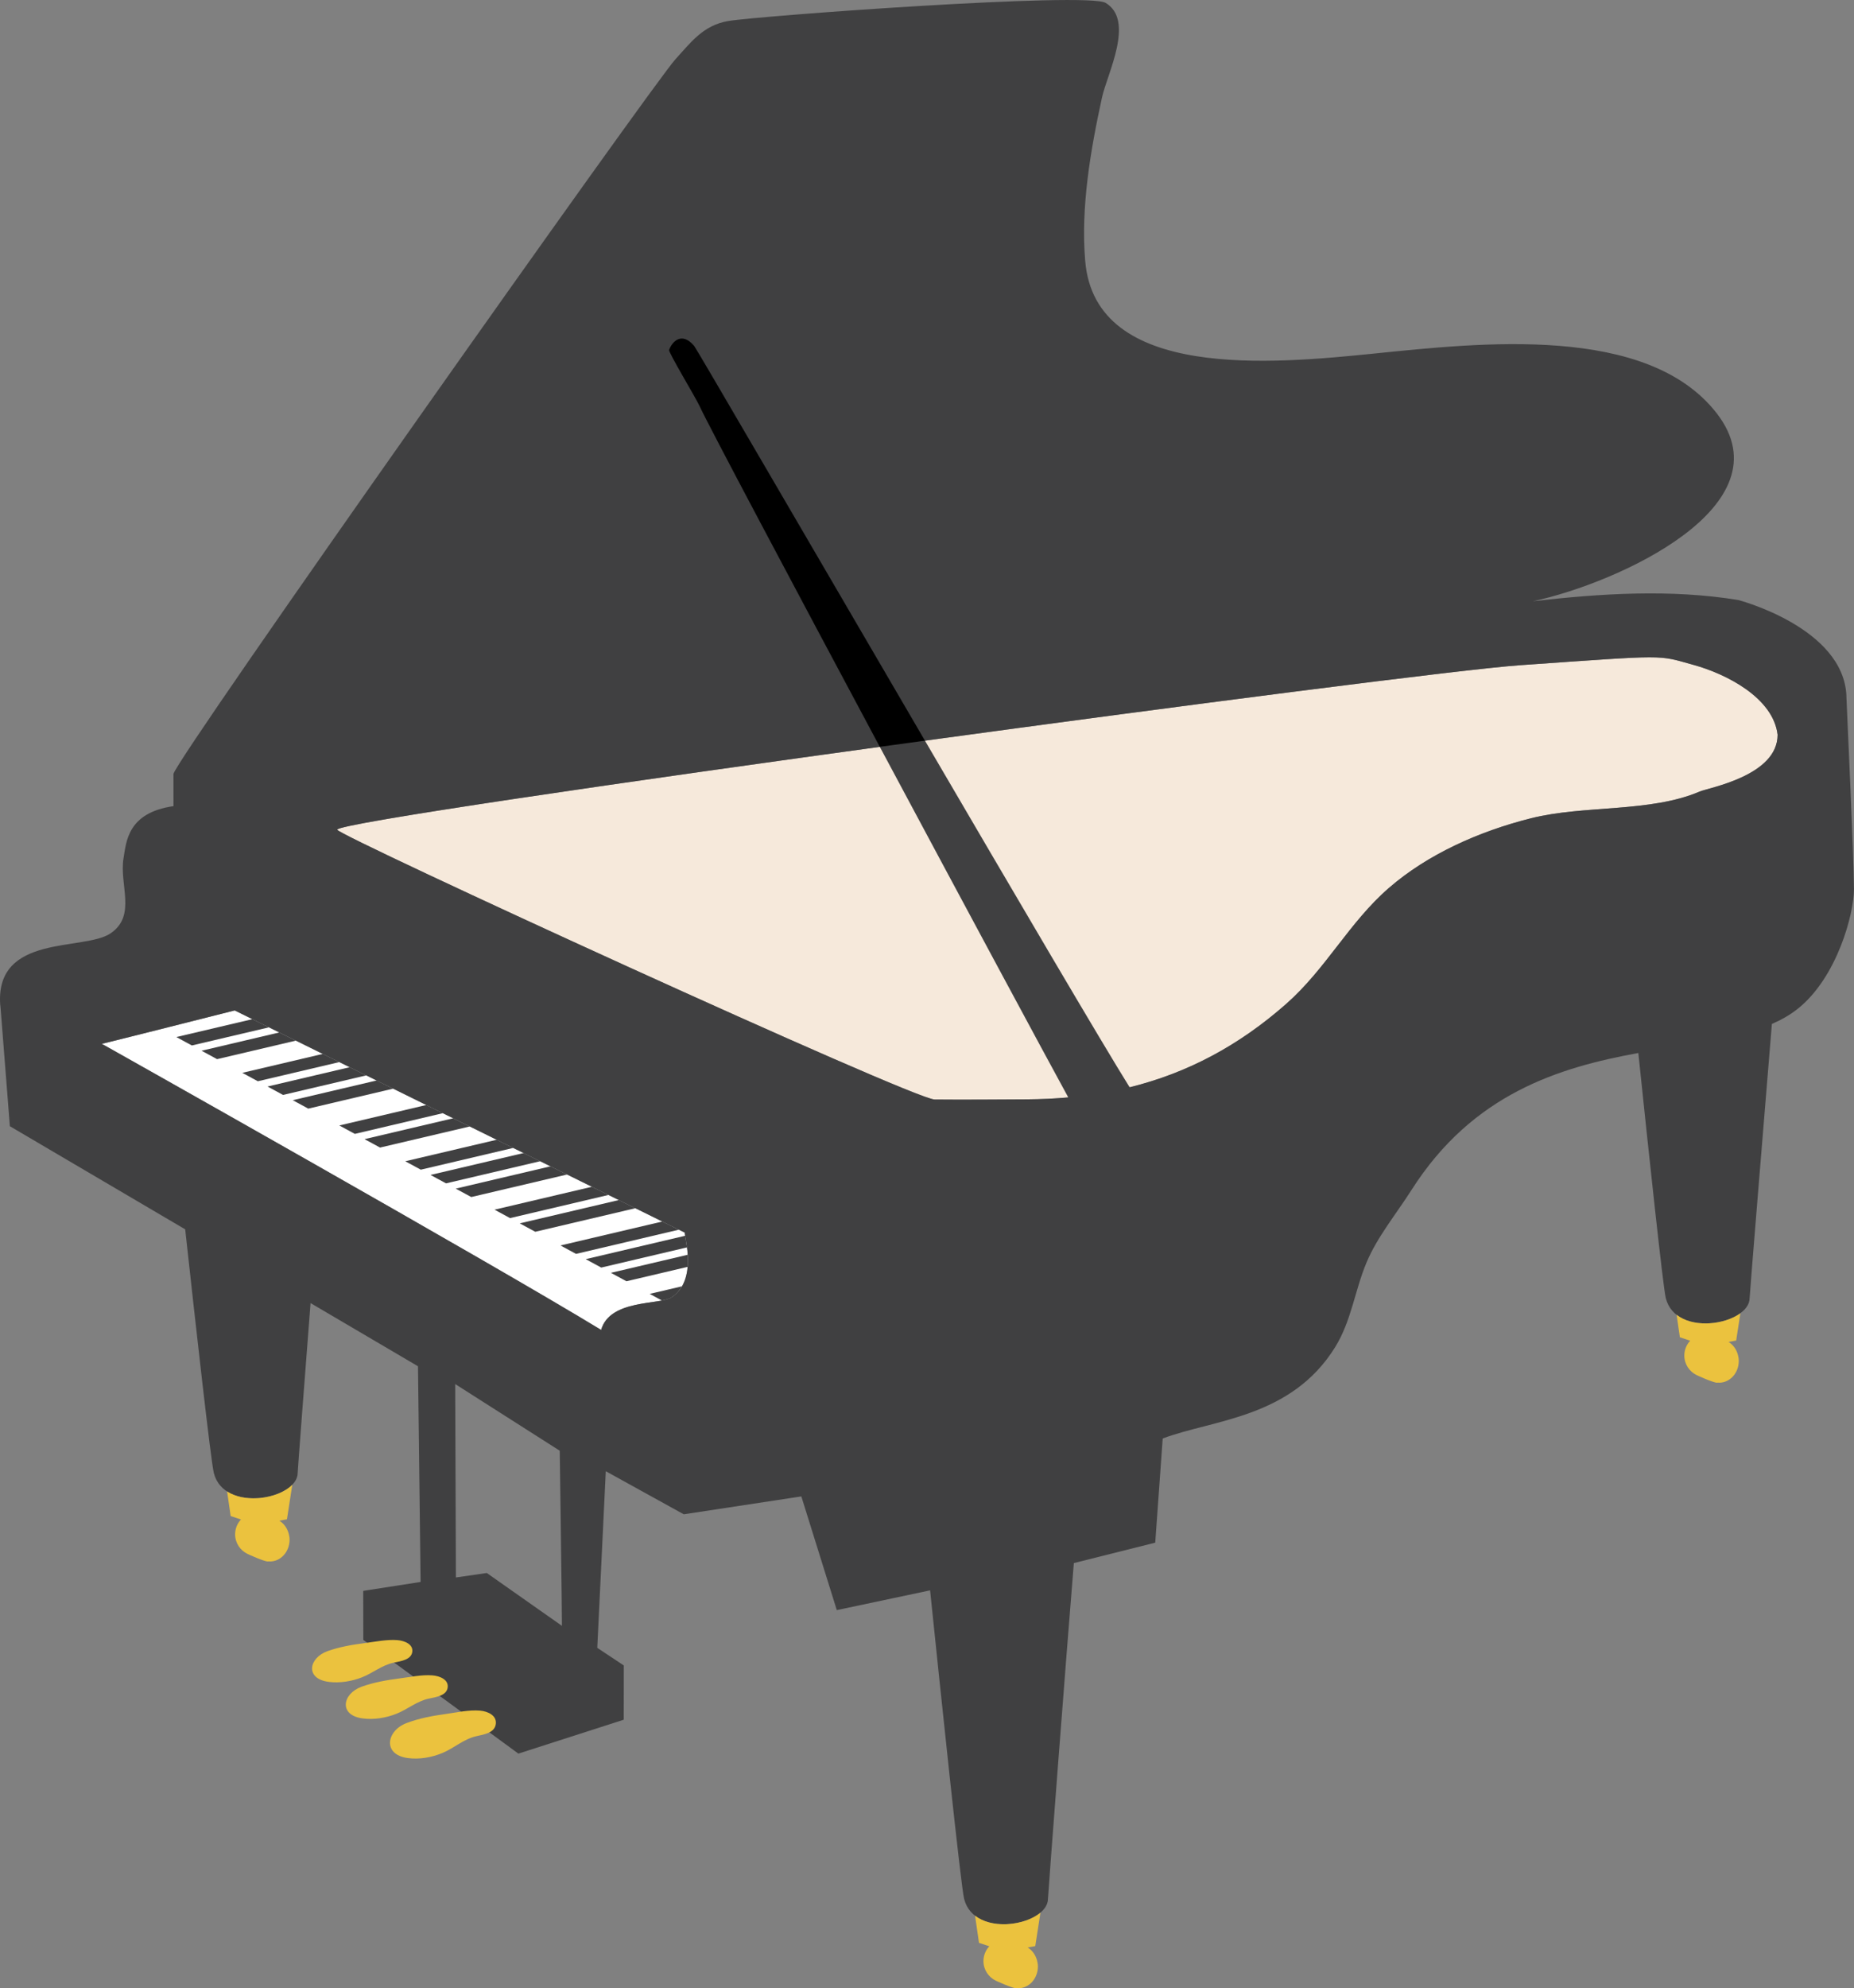
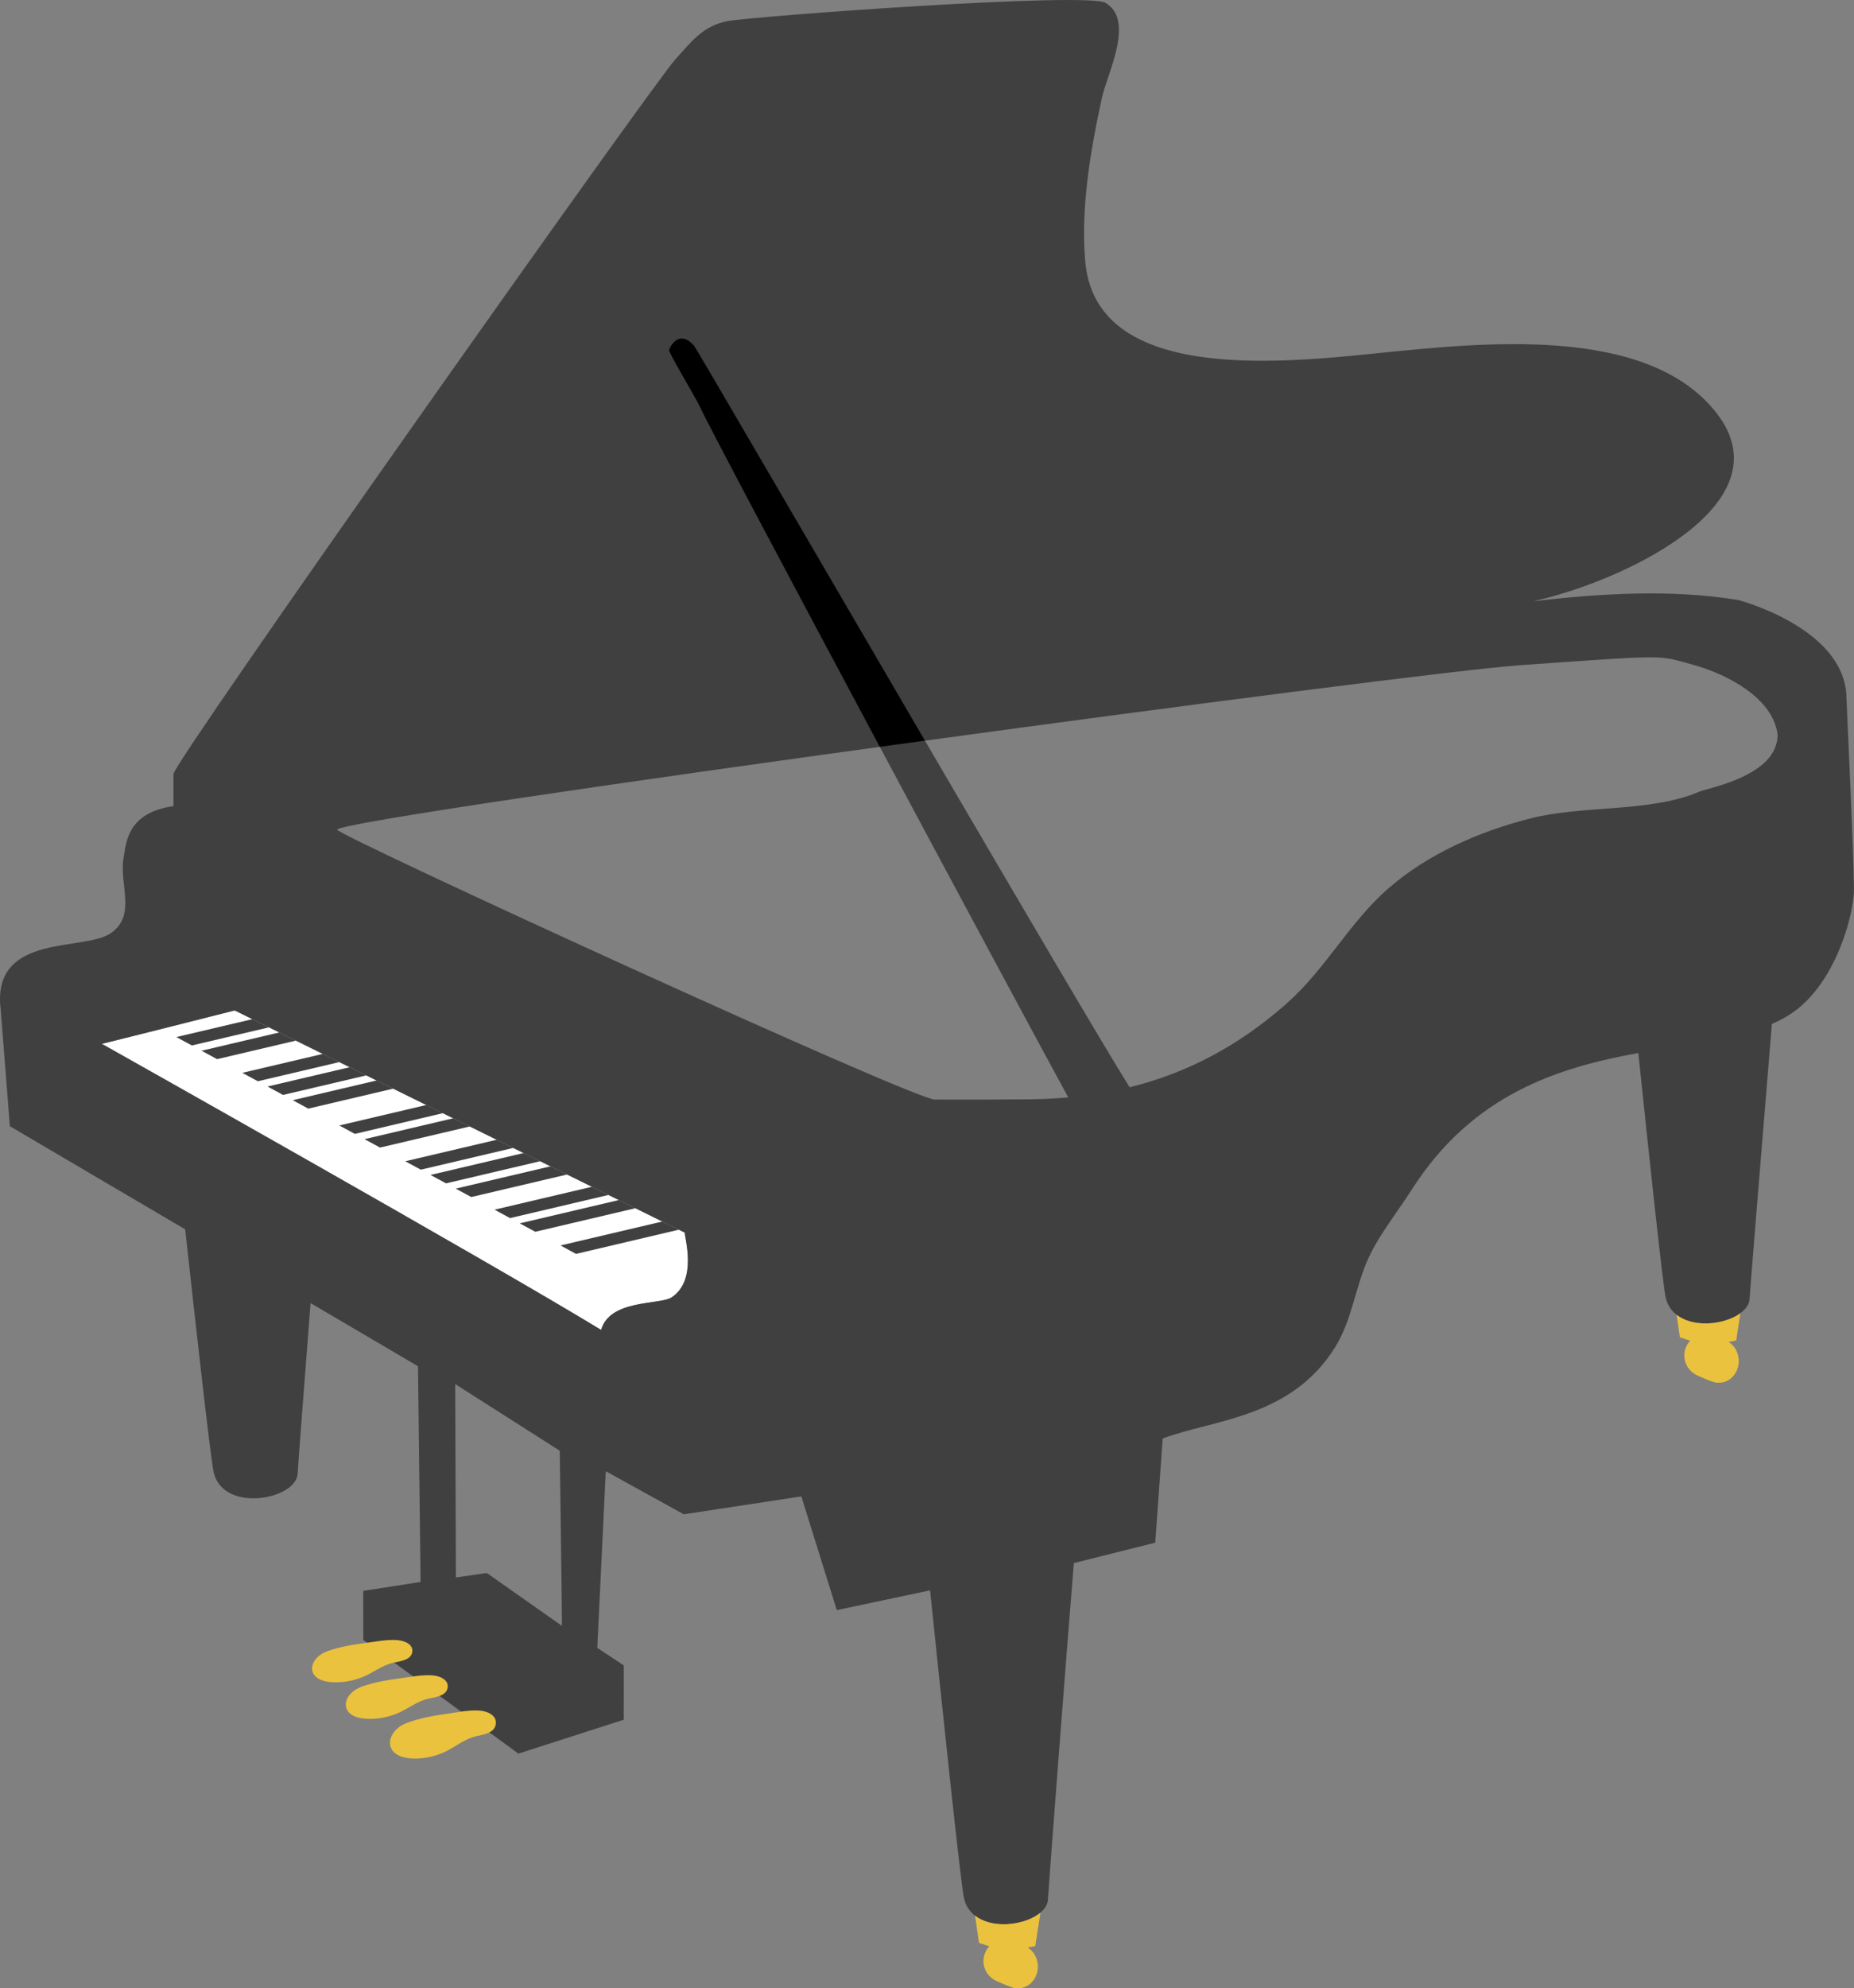
<svg xmlns="http://www.w3.org/2000/svg" id="Layer_1" data-name="Layer 1" viewBox="0 0 132.836 142.418">
  <rect x="0" y="0" width="132.836" height="142.418" fill="#808080" stroke="none" />
  <defs>
    <style>
      .cls-1 {
        fill: #fff;
      }

      .cls-2 {
        fill: #ebc23e;
      }

      .cls-3 {
        fill: #404041;
      }

      .cls-4 {
        fill: #f6e9db;
      }
    </style>
  </defs>
-   <path class="cls-4" d="M121.334,47.625c-2.634-.724-1.694-.726-12.413.022-8.313.58-84.926,10.971-84.76,11.786.09.442,41.238,19.309,42.802,19.325,2.068.021,4.591,0,6.66-.012,7.324-.04,13.261-2.193,18.531-6.837,2.865-2.525,4.495-5.819,7.359-8.307,2.751-2.39,6.416-4.044,10.179-4.99,3.823-.961,8.538-.397,12.091-1.916.65-.278,5.587-1.126,5.579-4.07-.308-2.637-3.661-4.352-6.027-5.002Z" />
  <g>
    <path class="cls-1" d="M16.818,72.377s-9.38,2.373-9.526,2.393c-.372-.215,27.787,15.617,35.778,20.492.628-2.215,4.226-1.779,5.056-2.335,1.895-1.269.888-4.362.94-4.635l-32.249-15.916Z" />
    <g>
      <polygon class="cls-3" points="13.746 74.887 19.27 73.588 18.084 73.002 12.634 74.284 13.746 74.887" />
      <polygon class="cls-3" points="15.553 75.867 21.198 74.54 20.012 73.954 14.441 75.264 15.553 75.867" />
      <polygon class="cls-3" points="18.473 77.45 24.313 76.077 23.127 75.491 17.361 76.847 18.473 77.45" />
      <polygon class="cls-3" points="20.28 78.43 26.242 77.029 25.055 76.443 19.168 77.827 20.28 78.43" />
      <polygon class="cls-3" points="22.087 79.411 28.17 77.98 26.983 77.395 20.975 78.807 22.087 79.411" />
      <polygon class="cls-3" points="25.423 81.22 31.73 79.737 30.543 79.152 24.311 80.617 25.423 81.22" />
      <polygon class="cls-3" points="27.23 82.2 33.658 80.689 32.471 80.103 26.118 81.597 27.23 82.2" />
      <polygon class="cls-3" points="30.149 83.784 36.773 82.226 35.586 81.641 29.037 83.181 30.149 83.784" />
      <polygon class="cls-3" points="31.957 84.764 38.701 83.178 37.515 82.592 30.844 84.161 31.957 84.764" />
      <polygon class="cls-3" points="33.764 85.744 40.63 84.13 39.443 83.544 32.652 85.141 33.764 85.744" />
      <polygon class="cls-3" points="36.544 87.252 43.596 85.594 42.409 85.008 35.432 86.649 36.544 87.252" />
      <polygon class="cls-3" points="38.351 88.232 45.524 86.545 44.338 85.96 37.239 87.629 38.351 88.232" />
      <polygon class="cls-3" points="41.27 89.816 48.639 88.083 47.453 87.497 40.158 89.212 41.27 89.816" />
-       <path class="cls-3" d="M43.077,90.796l6.144-1.445c-.045-.348-.101-.642-.133-.833l-7.123,1.675,1.112.603Z" />
-       <path class="cls-3" d="M44.884,91.776l4.38-1.03c.026-.296.027-.59.009-.867l-5.502,1.294,1.112.603Z" />
-       <path class="cls-3" d="M48.858,92.139l-2.305.542.875.475c.301-.057.547-.126.698-.227.324-.217.558-.489.732-.79Z" />
    </g>
    <path class="cls-3" d="M132.293,49.854c-.195-4.91-7.753-6.876-7.753-6.876-4.836-.787-9.84-.471-14.706.088,6.075-1.297,18.277-6.829,13.18-13.444-4.976-6.439-16.975-5.063-24.585-4.294-7.182.727-19.957,1.955-20.675-6.627-.33-3.842.381-7.959,1.205-11.728.368-1.681,2.371-5.514.254-6.768-1.317-.787-24.858.93-27.045,1.302-1.815.309-2.709,1.583-3.772,2.734-1.546,1.676-35.736,50.025-35.968,51.195-.002.007,0,.936.002,2.307-3.279.474-3.379,2.517-3.581,3.742-.313,1.898.956,4.11-.939,5.378-1.895,1.269-8.223.015-7.898,5.075.005.084.015.164.027.241l.668,8.492,12.562,7.387c.709,6.48,1.836,16.596,2.051,17.45.733,2.91,6.013,1.886,6.009-.011,0-.184.502-6.726.922-12.157l7.697,4.526.187,15.449-4.11.64.006,3.514,11.11,8.142,7.55-2.429.003-3.885-1.9-1.262.609-12.652,5.587,3.086,8.424-1.281,2.541,8.144,6.685-1.415c.756,7.322,2.204,21.171,2.437,22.098.733,2.91,6.013,1.887,6.009-.011,0-.259,1.327-17.654,1.853-24.041l5.832-1.462.535-7.462c3.565-1.353,9.207-1.439,12.369-6.566,1.151-1.873,1.397-4.036,2.225-6.017.771-1.851,2.117-3.468,3.235-5.223,4.404-6.915,10.609-8.778,16.249-9.807.772,7.404,1.775,16.797,1.966,17.555.733,2.91,6.013,1.887,6.009-.011,0-.21.951-11.82,1.593-19.623.668-.29,1.276-.635,1.812-1.054,2.882-2.259,4.079-6.905,4.068-8.605-.012-2.408-.449-11.644-.542-13.834ZM40.262,116.459l-5.384-3.785-2.213.32-.051-13.854,7.491,4.775s.173,12.469.157,12.544ZM48.126,92.928c-.83.556-4.428.119-5.056,2.335-7.991-4.875-36.15-20.707-35.778-20.492.145-.021,9.526-2.393,9.526-2.393l32.249,15.916c-.052.272.955,3.366-.94,4.635ZM24.161,59.433c-.087-.427,20.907-3.483,42.11-6.38-1.08.147-2.159.295-3.235.443,5.92,11.068,11.955,22.287,13.504,25.111-.949.085-1.919.133-2.917.139-2.069.011-4.591.033-6.66.012-1.564-.016-42.712-18.884-42.802-19.325ZM73.604,72.78c.003.006.034.072,0,0h0ZM99.512,63.603c-2.864,2.488-4.494,5.782-7.359,8.307-3.397,2.993-7.073,4.946-11.217,5.971-1.922-3.073-8.223-13.806-14.665-24.827,19.261-2.631,38.693-5.13,42.65-5.406,10.719-.749,9.778-.747,12.413-.022,2.367.651,5.719,2.365,6.027,5.002.008,2.945-4.928,3.792-5.579,4.07-3.553,1.519-8.269.955-12.091,1.916-3.762.946-7.428,2.6-10.179,4.99Z" />
    <path d="M49.74,24.782c-.917-1.085-1.612-.263-1.798.284-.059.174,1.892,3.397,2.166,3.991.667,1.448,6.734,12.859,12.927,24.439,1.076-.148,2.155-.296,3.235-.443-8.073-13.813-16.366-28.076-16.531-28.271Z" />
  </g>
  <g>
    <path class="cls-2" d="M28.225,119.093c.533-.11,1.24-.213,1.315-.771.073-.535-.533-.798-1.075-.841-.746-.059-1.588.118-2.324.213-.907.116-1.819.273-2.667.575-1.359.484-1.637,1.983.08,2.204.797.102,1.642-.039,2.368-.321.795-.308,1.439-.881,2.303-1.059Z" />
    <path class="cls-2" d="M34.136,124.362c.562-.125,1.309-.241,1.389-.875.076-.607-.563-.906-1.135-.955-.788-.067-1.676.134-2.454.241-.957.132-1.92.31-2.816.653-1.435.55-1.728,2.251.084,2.502.842.116,1.734-.044,2.5-.364.839-.35,1.519-1,2.432-1.202Z" />
    <path class="cls-2" d="M30.738,121.669c.542-.113,1.26-.219,1.337-.795.074-.551-.542-.823-1.093-.867-.758-.061-1.614.122-2.362.219-.922.12-1.849.281-2.711.593-1.381.499-1.664,2.045.081,2.272.81.106,1.67-.04,2.407-.331.808-.318,1.463-.908,2.341-1.092Z" />
  </g>
  <g>
-     <path class="cls-2" d="M20.679,109.835c-.108-.39-.347-.713-.663-.907l.544-.101.382-2.477c-.493.512-1.397.869-2.343.956-.059.005-.118.008-.177.011-.772.043-1.553-.099-2.15-.484l.255,1.763.739.245c-.259.279-.421.651-.42,1.062.001.622.367,1.156.893,1.406.028.016,1.176.54,1.451.54.027,0,.053-.007.08-.008.024.001.047.008.072.008.778-.001,1.407-.701,1.406-1.563,0-.155-.027-.301-.065-.442,0-.002-.001-.005-.002-.008Z" />
    <path class="cls-2" d="M74.295,140.405c-.108-.39-.347-.713-.663-.907l.544-.101.369-2.392c-.546.458-1.432.764-2.339.818-.056.003-.112.006-.168.008-.8.02-1.599-.161-2.177-.612l.282,1.947.739.245c-.259.279-.421.651-.42,1.062.001.622.367,1.156.893,1.406.028.016,1.176.54,1.451.54.027,0,.053-.007.08-.008.024.001.047.008.072.008.778-.001,1.407-.701,1.406-1.563,0-.155-.027-.301-.065-.443,0-.002-.001-.005-.002-.007Z" />
    <path class="cls-2" d="M124.513,97.03c-.107-.39-.347-.713-.663-.907l.544-.101.301-1.954c-.554.406-1.384.673-2.23.721-.069.004-.139.006-.209.007-.785.01-1.563-.174-2.129-.618l.233,1.612.739.245c-.259.279-.421.651-.42,1.062.001.622.367,1.156.893,1.406.028.016,1.176.541,1.451.54.027,0,.053-.007.08-.008.024.001.047.008.072.008.778-.002,1.407-.701,1.406-1.563,0-.155-.027-.302-.065-.443,0-.002-.001-.005-.002-.007Z" />
  </g>
</svg>